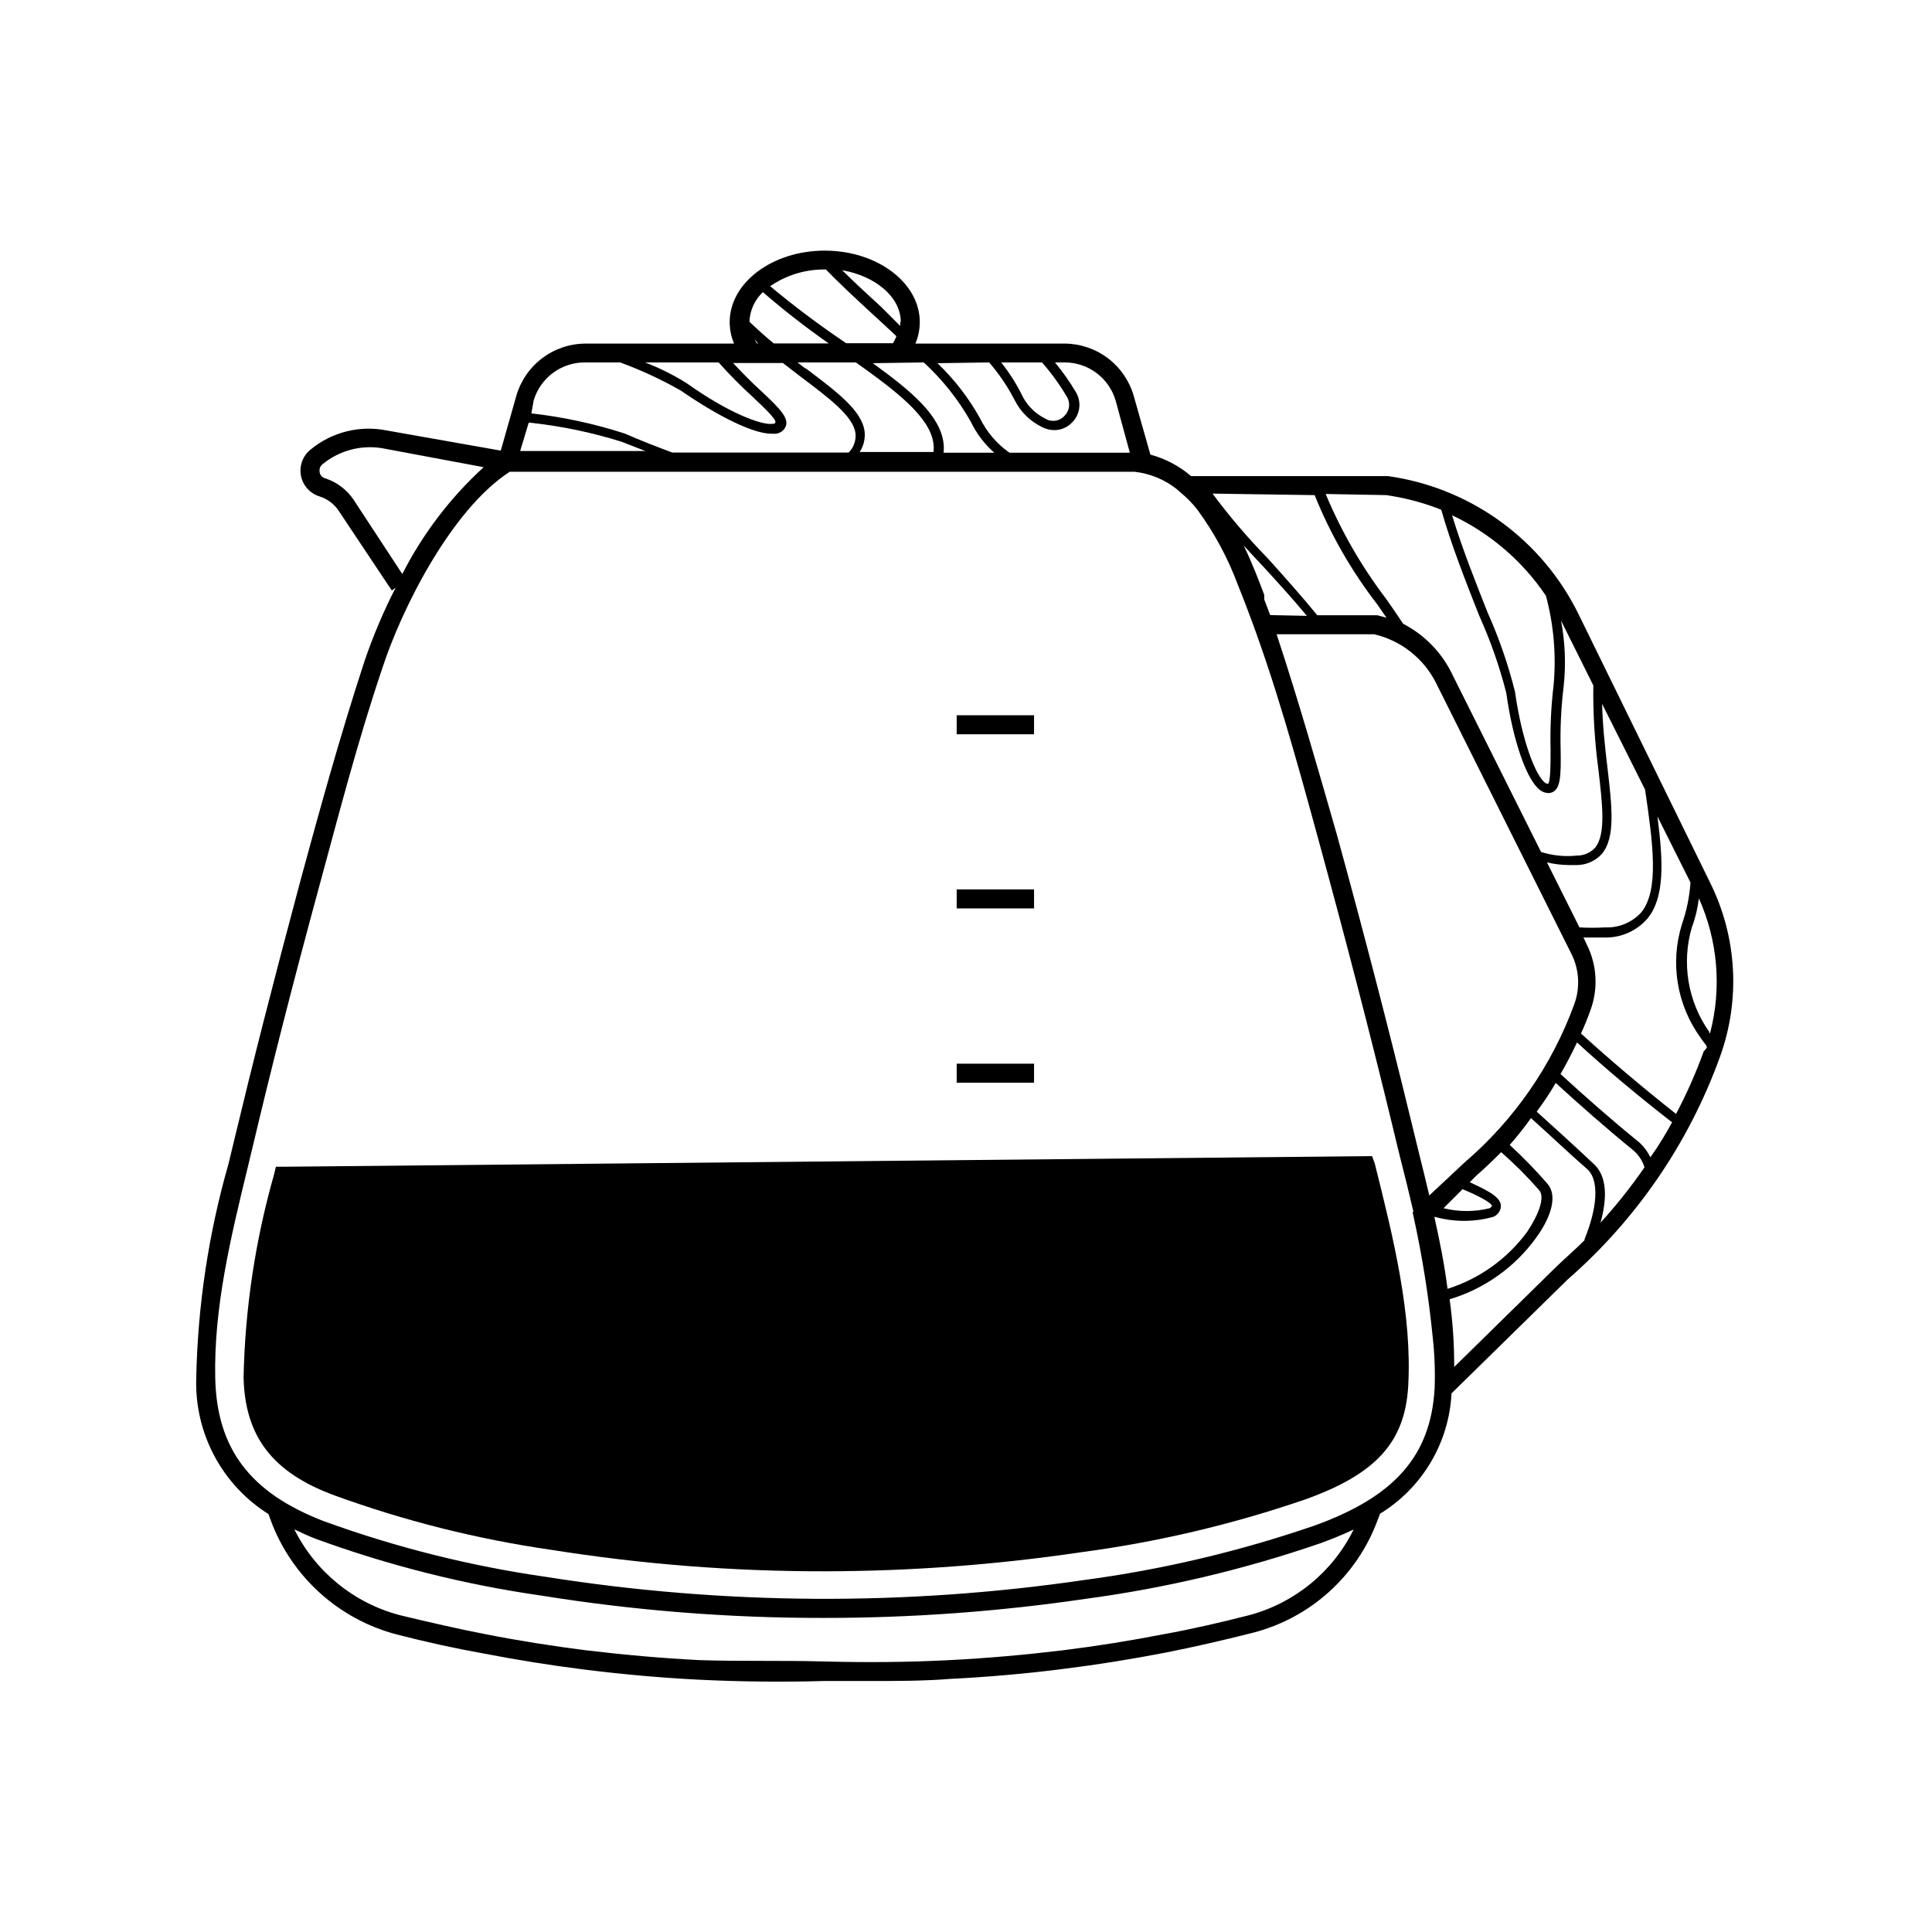
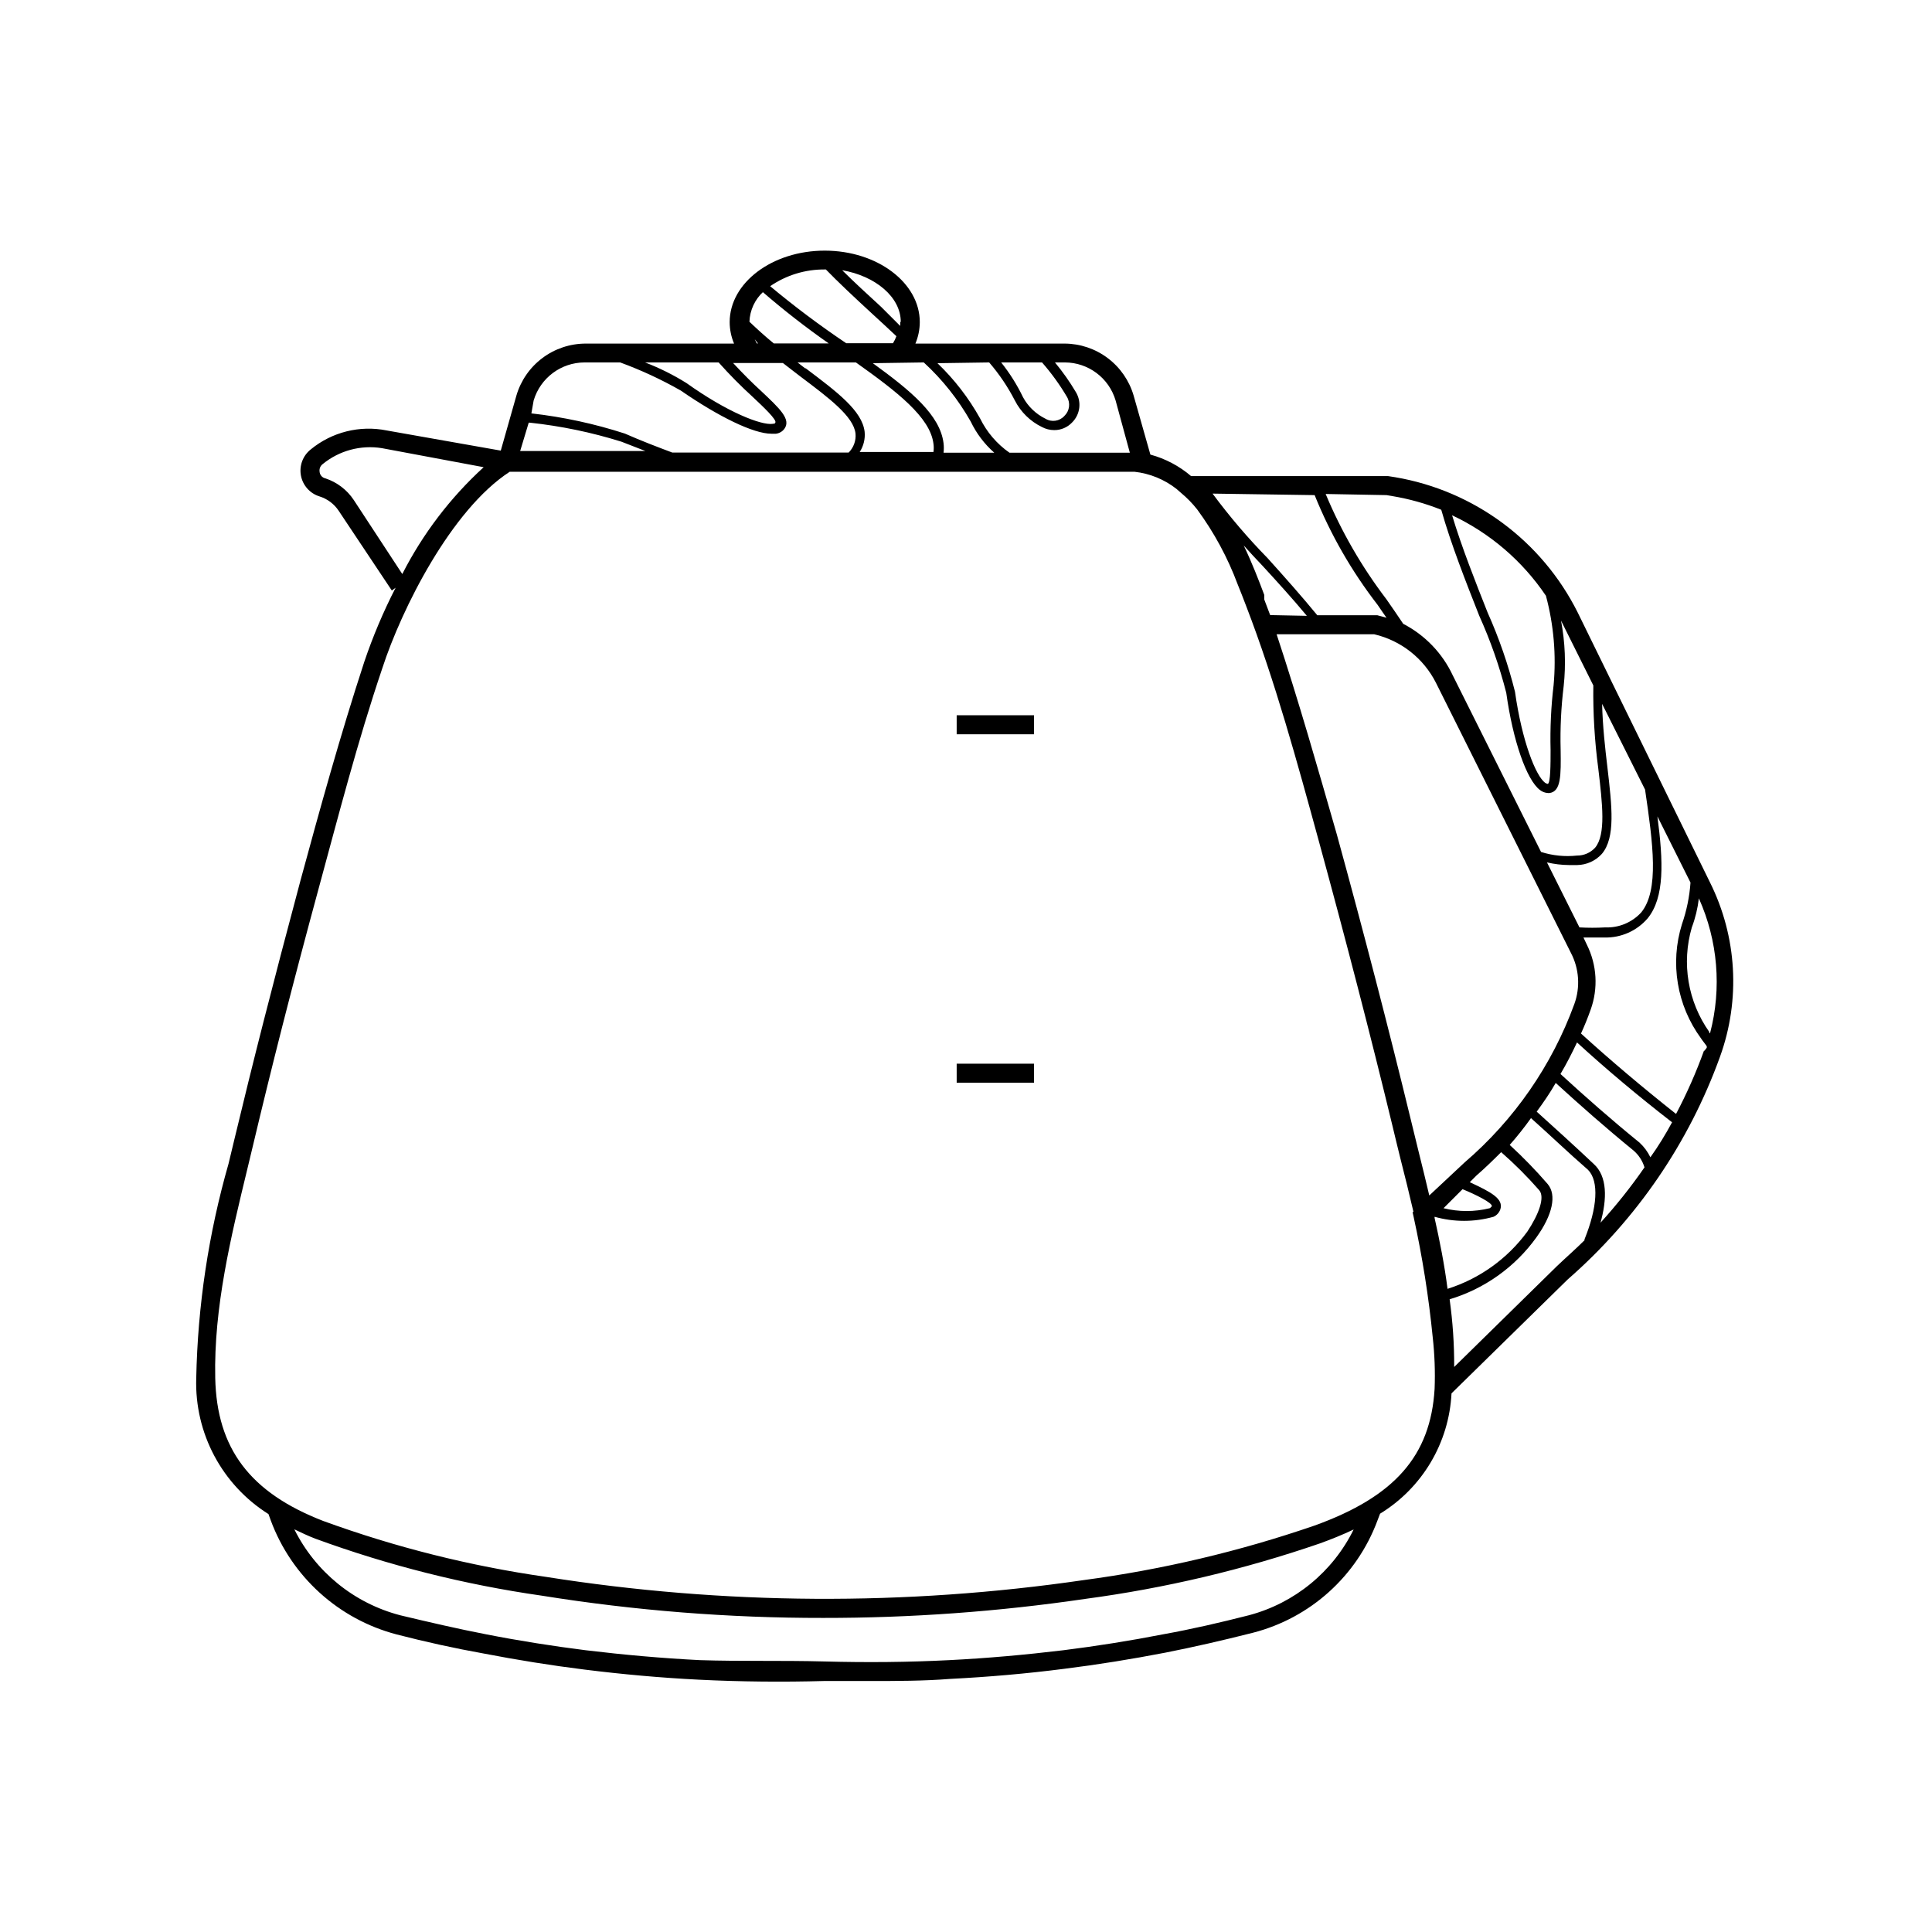
<svg xmlns="http://www.w3.org/2000/svg" fill="#000000" width="800px" height="800px" version="1.1" viewBox="144 144 512 512">
  <g>
    <path d="m562.07 306.24c-9.496-18.93-27.438-32.215-48.316-35.77l-1.914-0.301h-52.195c-3.125-2.676-6.809-4.621-10.781-5.695l-4.434-15.617c-1.152-3.965-3.555-7.453-6.852-9.941-3.293-2.488-7.305-3.844-11.438-3.863h-39.547c0.758-1.801 1.152-3.738 1.16-5.691 0-10.43-11.285-18.941-25.191-18.941s-25.191 8.516-25.191 18.941c0.004 1.953 0.398 3.891 1.16 5.691h-39.297c-4.148 0-8.184 1.344-11.5 3.836-3.316 2.488-5.734 5.988-6.891 9.969l-4.133 14.559-30.23-5.34h0.004c-7.133-1.438-14.535 0.414-20.152 5.039-2.082 1.656-3.074 4.328-2.578 6.938 0.5 2.613 2.402 4.731 4.945 5.508 2.062 0.648 3.84 1.98 5.039 3.777l14.105 21.16 1.008-0.754c-3.254 6.332-6.031 12.898-8.312 19.648-6.398 19.547-11.84 39.297-16.879 57.836-7.406 27.66-12.797 48.871-17.582 68.871l-1.512 6.297c-5.301 18.512-8.18 37.629-8.562 56.879-0.449 14.539 6.836 28.227 19.145 35.973l0.605 1.664h-0.004c5.527 14.91 17.973 26.191 33.355 30.227 7.609 1.965 15.367 3.68 22.973 5.039 8.918 1.715 17.938 3.176 26.852 4.281 10.078 1.258 20.152 2.168 30.23 2.672 11.035 0.555 22.469 0.656 33.25 0.352h12.141c7.106 0 14.207 0 21.211-0.555 10.078-0.504 20.453-1.41 30.23-2.672 8.918-1.109 17.938-2.57 26.801-4.281 7.656-1.512 15.113-3.223 23.277-5.289 15.172-3.914 27.473-14.992 32.949-29.672l0.707-1.863-0.004-0.004c11.199-6.844 18.289-18.781 18.945-31.891l30.832-30.23v0.004c18.223-15.91 32.094-36.195 40.305-58.945 5.5-15.148 4.531-31.887-2.668-46.301zm17.887 47.004c2.117 14.359 3.777 26.652-1.008 32.547v0.004c-2.449 2.672-5.953 4.129-9.574 3.977-2.266 0.125-4.535 0.125-6.801 0l-8.613-17.23h-0.004c1.918 0.453 3.879 0.691 5.848 0.707h2.168-0.004c2.5-0.039 4.875-1.117 6.551-2.973 3.629-4.332 2.672-12.496 1.461-22.922-0.605-5.039-1.258-10.883-1.41-16.828zm-57.184 107.57c-0.906-3.828-1.812-7.609-2.769-11.387l-2.117-8.664c-5.844-24.082-12.445-49.523-19.598-75.57-5.039-17.531-10.078-35.266-15.973-53.102h25.844l0.004-0.004c7.09 1.648 13.086 6.356 16.371 12.848l35.77 71.59 0.004 0.004c2.191 4.188 2.519 9.105 0.906 13.551-5.93 16.254-15.938 30.707-29.07 41.969zm16.574 2.871s-0.352 0.402-0.555 0.504c-4.019 0.996-8.223 0.996-12.242 0l5.039-5.039c3.273 1.312 8.062 3.68 7.758 4.535zm-58.742-156.68-1.562-4.133v-1.211c-1.512-4.031-3.273-8.566-5.441-13.098 1.613 1.812 3.324 3.629 5.039 5.441 3.981 4.332 7.961 8.715 11.688 13.199zm73.102-5.039c2.055 7.68 2.734 15.66 2.016 23.578-0.684 5.719-0.953 11.477-0.805 17.23 0 3.527 0 8.816-0.754 8.969h-0.004c-0.254-0.055-0.492-0.156-0.707-0.305-2.469-1.863-6.098-10.934-7.961-24.082h0.004c-1.797-7.203-4.223-14.23-7.258-21.008-3.176-8.012-6.852-17.281-9.422-25.797l0.004 0.004c10.07 4.742 18.672 12.125 24.887 21.359zm-42.27-26.754 1.512 0.25v0.004c4.449 0.738 8.809 1.953 12.996 3.629 2.57 9.07 6.5 19.043 10.078 28.113v-0.004c2.969 6.582 5.363 13.41 7.152 20.406 1.762 12.695 5.391 23.074 8.918 25.746 0.605 0.48 1.344 0.762 2.117 0.805h0.453c3.023-0.453 3.023-4.586 2.922-11.488-0.148-5.621 0.121-11.246 0.805-16.828 0.625-5.797 0.387-11.652-0.703-17.379l8.562 17.18c-0.098 7.359 0.34 14.719 1.312 22.016 1.109 9.422 2.066 17.531-0.855 21.008-1.234 1.332-2.973 2.082-4.789 2.066-3.203 0.344-6.449 0.02-9.52-0.957l-23.375-46.754h-0.004c-2.746-5.894-7.371-10.715-13.148-13.703-1.461-2.168-2.922-4.332-4.484-6.551-6.523-8.562-11.922-17.926-16.07-27.859zm-19.043 0c4.195 10.41 9.809 20.191 16.676 29.07 0.805 1.16 1.562 2.316 2.367 3.426l-2.418-0.656h-15.922c-4.133-5.039-8.613-10.078-13.148-15.113-5.254-5.367-10.137-11.09-14.609-17.129zm-72.246-35.164c2.481 2.828 4.688 5.879 6.598 9.117 0.98 1.629 0.711 3.719-0.652 5.039-1.277 1.434-3.398 1.754-5.039 0.758-2.523-1.238-4.602-3.227-5.945-5.695-1.574-3.281-3.519-6.375-5.793-9.219zm-14.008 0c2.66 3.078 4.941 6.461 6.801 10.074 1.57 3.074 4.102 5.551 7.207 7.055 0.992 0.527 2.098 0.801 3.223 0.805 1.789 0.016 3.504-0.715 4.734-2.012 2.164-2.129 2.582-5.465 1.008-8.062-1.637-2.762-3.488-5.391-5.539-7.859h2.621-0.004c6.219 0.012 11.691 4.113 13.453 10.074l3.777 13.855h-31.891c-3.336-2.324-6.023-5.465-7.809-9.117-3.012-5.406-6.816-10.328-11.285-14.609zm-17.332 0c4.941 4.539 9.141 9.828 12.445 15.668 1.504 3.148 3.629 5.957 6.246 8.262h-13.449c0.102-0.836 0.102-1.68 0-2.519-0.906-7.406-8.516-13.805-18.742-21.211zm-31.438 1.562-2.016-1.562h15.469c10.832 7.707 19.699 14.508 20.555 21.562 0.102 0.719 0.102 1.449 0 2.168h-19.547c1.027-1.582 1.488-3.465 1.309-5.34-0.652-5.594-7.254-10.531-15.617-16.828zm25.191-12.293c0.023 0.352 0.023 0.703 0 1.059l-5.039-5.039c-3.629-3.324-7.254-6.648-10.328-9.723 8.719 1.512 15.52 7.051 15.52 13.703zm-20.152-13.906h0.453c3.223 3.324 7.406 7.254 12.445 11.891 2.066 1.863 4.133 3.828 6.246 5.793-0.23 0.652-0.535 1.281-0.906 1.863h-12.395c-6.973-4.688-13.699-9.73-20.152-15.113 4.281-2.945 9.367-4.492 14.562-4.434zm-16.375 5.894c5.625 4.867 11.492 9.441 17.586 13.703h-14.562c-2.168-1.762-4.332-3.727-6.449-5.742 0.109-3.039 1.434-5.906 3.68-7.961zm-1.16 13.703h-0.301c-0.203-0.359-0.387-0.727-0.555-1.109zm-10.43 5.039h0.004c2.875 3.231 5.918 6.309 9.117 9.219 2.57 2.418 6.449 6.047 5.894 6.75-0.555 0.707-0.301 0-0.656 0.301-3.074 0.453-12.141-3.125-22.922-10.832v0.004c-3.461-2.16-7.121-3.981-10.93-5.441zm-49.02 10.078 0.004-0.004c1.781-5.973 7.269-10.066 13.5-10.074h9.422c5.555 2.035 10.93 4.527 16.07 7.457 10.078 6.953 19.246 11.438 24.031 11.438h1.16c0.906-0.105 1.727-0.578 2.266-1.312 1.812-2.519-1.211-5.34-6.246-10.078-2.215-2.016-4.785-4.586-7.356-7.356h13.199c1.562 1.258 3.176 2.418 4.637 3.578 7.559 5.691 14.105 10.578 14.609 15.113v0.004c0.176 1.863-0.488 3.711-1.812 5.035h-46.754c-3.879-1.461-8.012-3.023-12.594-5.039v0.004c-8.047-2.606-16.336-4.394-24.738-5.34zm-1.309 5.891h0.355c8.223 0.883 16.34 2.57 24.23 5.039l6.348 2.469h-33.199zm-46.352 20.504 0.004 0.004c-1.789-2.703-4.434-4.727-7.508-5.746-0.855-0.176-1.492-0.891-1.562-1.762-0.121-0.77 0.188-1.543 0.805-2.016 4.391-3.598 10.117-5.141 15.719-4.231l26.953 5.039h0.004c-8.828 8.066-16.133 17.656-21.566 28.312zm237.2 295.54c-7.508 1.914-15.113 3.68-22.672 5.039-8.766 1.715-17.684 3.125-26.5 4.231-10.078 1.211-20.152 2.117-30.23 2.621-10.883 0.555-21.715 0.656-33.102 0.352-11.387-0.301-22.117 0-33-0.352-10.078-0.504-20.152-1.41-30.23-2.621-8.816-1.109-17.734-2.519-26.449-4.231-7.559-1.461-15.113-3.223-22.723-5.039h0.008c-12.207-3.18-22.441-11.484-28.062-22.773 1.812 0.855 3.578 1.715 5.543 2.469h-0.004c19.438 7.117 39.566 12.184 60.055 15.113 24.656 3.953 49.594 5.926 74.566 5.894 23.23 0.02 46.438-1.664 69.422-5.039 21.18-2.828 42.02-7.758 62.223-14.711 2.922-1.059 5.945-2.266 8.918-3.68v0.004c-5.531 11.234-15.656 19.52-27.762 22.723zm49.223-60.004c-1.059 17.734-10.578 28.566-31.789 36.223-19.875 6.84-40.379 11.684-61.215 14.461-47.281 6.894-95.332 6.609-142.53-0.859-20.125-2.883-39.895-7.848-58.996-14.812-19.398-7.508-28.215-19.195-28.617-37.887-0.402-18.691 4.133-37.332 8.516-55.418l1.512-6.297c4.785-20.152 10.078-41.16 17.582-68.77 5.039-18.488 10.078-38.137 16.676-57.637 5.09-15.668 18.238-41.965 33.758-52.043h165.55c4.059 0.445 7.914 2.016 11.133 4.535l1.211 1.059c1.574 1.305 3.012 2.773 4.281 4.383 4.477 6.09 8.09 12.77 10.73 19.848 0.707 1.762 1.461 3.629 2.215 5.644 7.758 20.152 13.602 41.613 19.246 62.219 7.106 25.996 13.703 51.387 19.547 75.57 0.656 2.871 1.41 5.742 2.117 8.715 1.211 4.684 2.367 9.473 3.477 14.207h-0.25l0.301 1.359v0.004c2.297 10.492 3.981 21.105 5.039 31.793 0.508 4.547 0.68 9.129 0.504 13.703zm0-45.344v-0.254c5.106 1.441 10.512 1.441 15.617 0 0.859-0.387 1.52-1.117 1.816-2.012 0.855-2.769-2.469-4.535-8.113-7.152l1.762-1.762c2.266-1.965 4.434-4.082 6.551-6.195v-0.008c3.582 3.133 6.945 6.496 10.078 10.078 1.562 1.812 0 6.246-3.176 11.035v-0.004c-5.258 7.148-12.648 12.441-21.109 15.117-0.805-6.348-2.066-12.699-3.477-18.996zm39.75 5.945c-2.367 2.367-5.039 4.684-7.356 6.902l-27.207 26.703v-0.004c0.027-5.996-0.379-11.992-1.207-17.934 9.254-2.777 17.328-8.535 22.973-16.375 4.332-5.996 5.441-11.285 3.023-14.156-3.152-3.652-6.519-7.117-10.074-10.379 2-2.269 3.883-4.641 5.641-7.102 5.039 4.484 9.723 9.02 15.113 13.703 2.973 3.023 2.469 10.074-0.957 18.488zm4.133-4.332c1.914-6.699 1.863-12.645-1.715-15.871-5.039-4.734-10.078-9.32-15.113-13.855 1.812-2.469 3.578-5.039 5.039-7.609 6.449 5.894 13.25 11.891 20.656 17.938 1.352 1.18 2.348 2.715 2.871 4.434-3.594 5.195-7.531 10.145-11.789 14.812zm13.301-17.633c-0.707-1.465-1.68-2.781-2.871-3.883-7.508-6.098-14.41-12.191-20.957-18.188 1.613-2.719 3.023-5.492 4.383-8.363 7.691 7.055 16.09 14.105 25.191 21.16-1.715 3.176-3.582 6.25-5.746 9.273zm14.207-28.266c-2.074 5.758-4.551 11.363-7.406 16.777-9.035-7.152-17.434-14.258-25.191-21.312 0.941-2.047 1.797-4.164 2.57-6.348 2.019-5.625 1.656-11.828-1.008-17.18l-0.906-1.914h5.594-0.004c4.359 0.102 8.535-1.746 11.387-5.039 4.586-5.594 4.18-15.113 2.621-27.055l8.766 17.531v0.004c-0.266 3.762-1.027 7.469-2.266 11.031-3.215 10.305-1.344 21.523 5.035 30.23 0.453 0.707 0.957 1.258 1.41 1.914 0.457 0.652-0.199 0.805-0.402 1.359zm1.41-4.637v-0.301c-5.691-8.047-7.398-18.25-4.637-27.711 0.934-2.481 1.559-5.07 1.867-7.707 5.039 11.219 6.086 23.824 2.973 35.719z" />
-     <path d="m507.61 450.38-288.53 2.82h-1.965l-0.453 1.914v0.004c-5 17.531-7.727 35.629-8.113 53.855 0.352 15.566 7.508 25.191 23.98 31.285 18.629 6.789 37.91 11.633 57.535 14.461 24.027 3.824 48.32 5.731 72.648 5.691 22.648-0.039 45.262-1.723 67.664-5.035 20.355-2.691 40.391-7.418 59.801-14.109 18.539-6.699 26.098-15.113 27.004-29.773 1.109-19.145-3.93-39.5-8.867-59.199z" />
    <path d="m397.53 333.55h20.504v5.039h-20.504z" />
-     <path d="m397.53 379.7h20.504v5.039h-20.504z" />
    <path d="m397.53 425.89h20.504v5.039h-20.504z" />
  </g>
</svg>